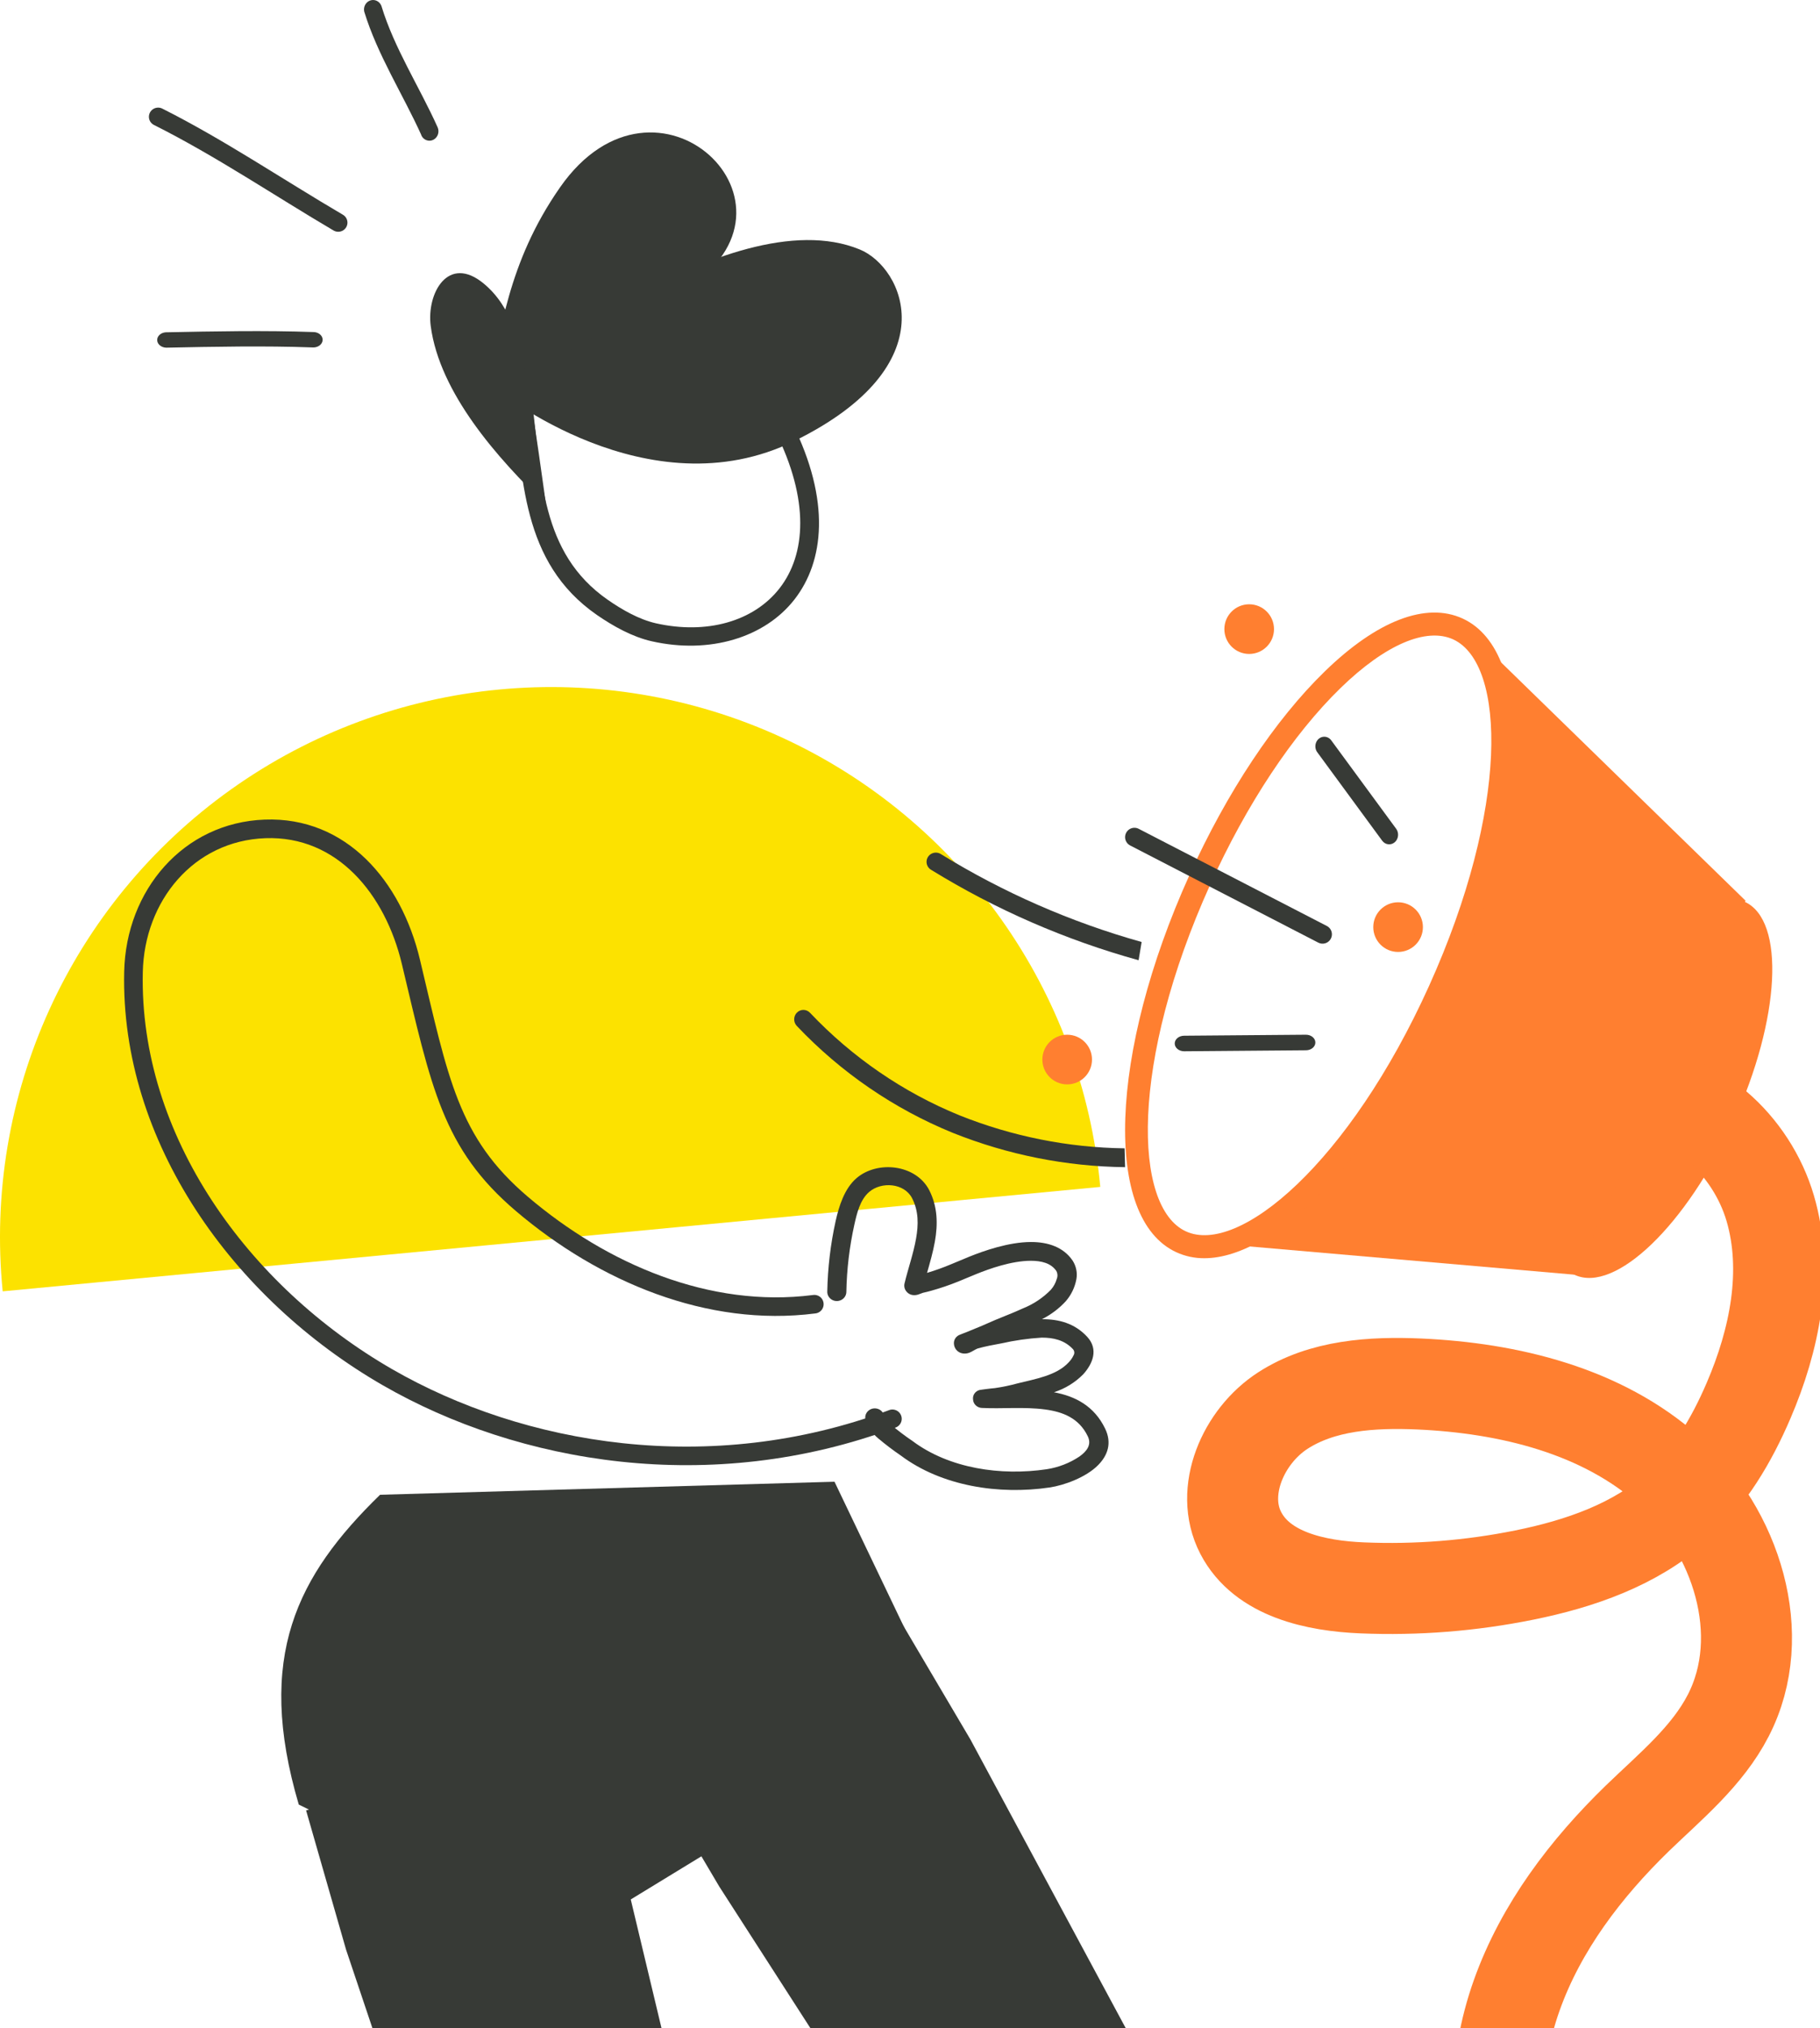
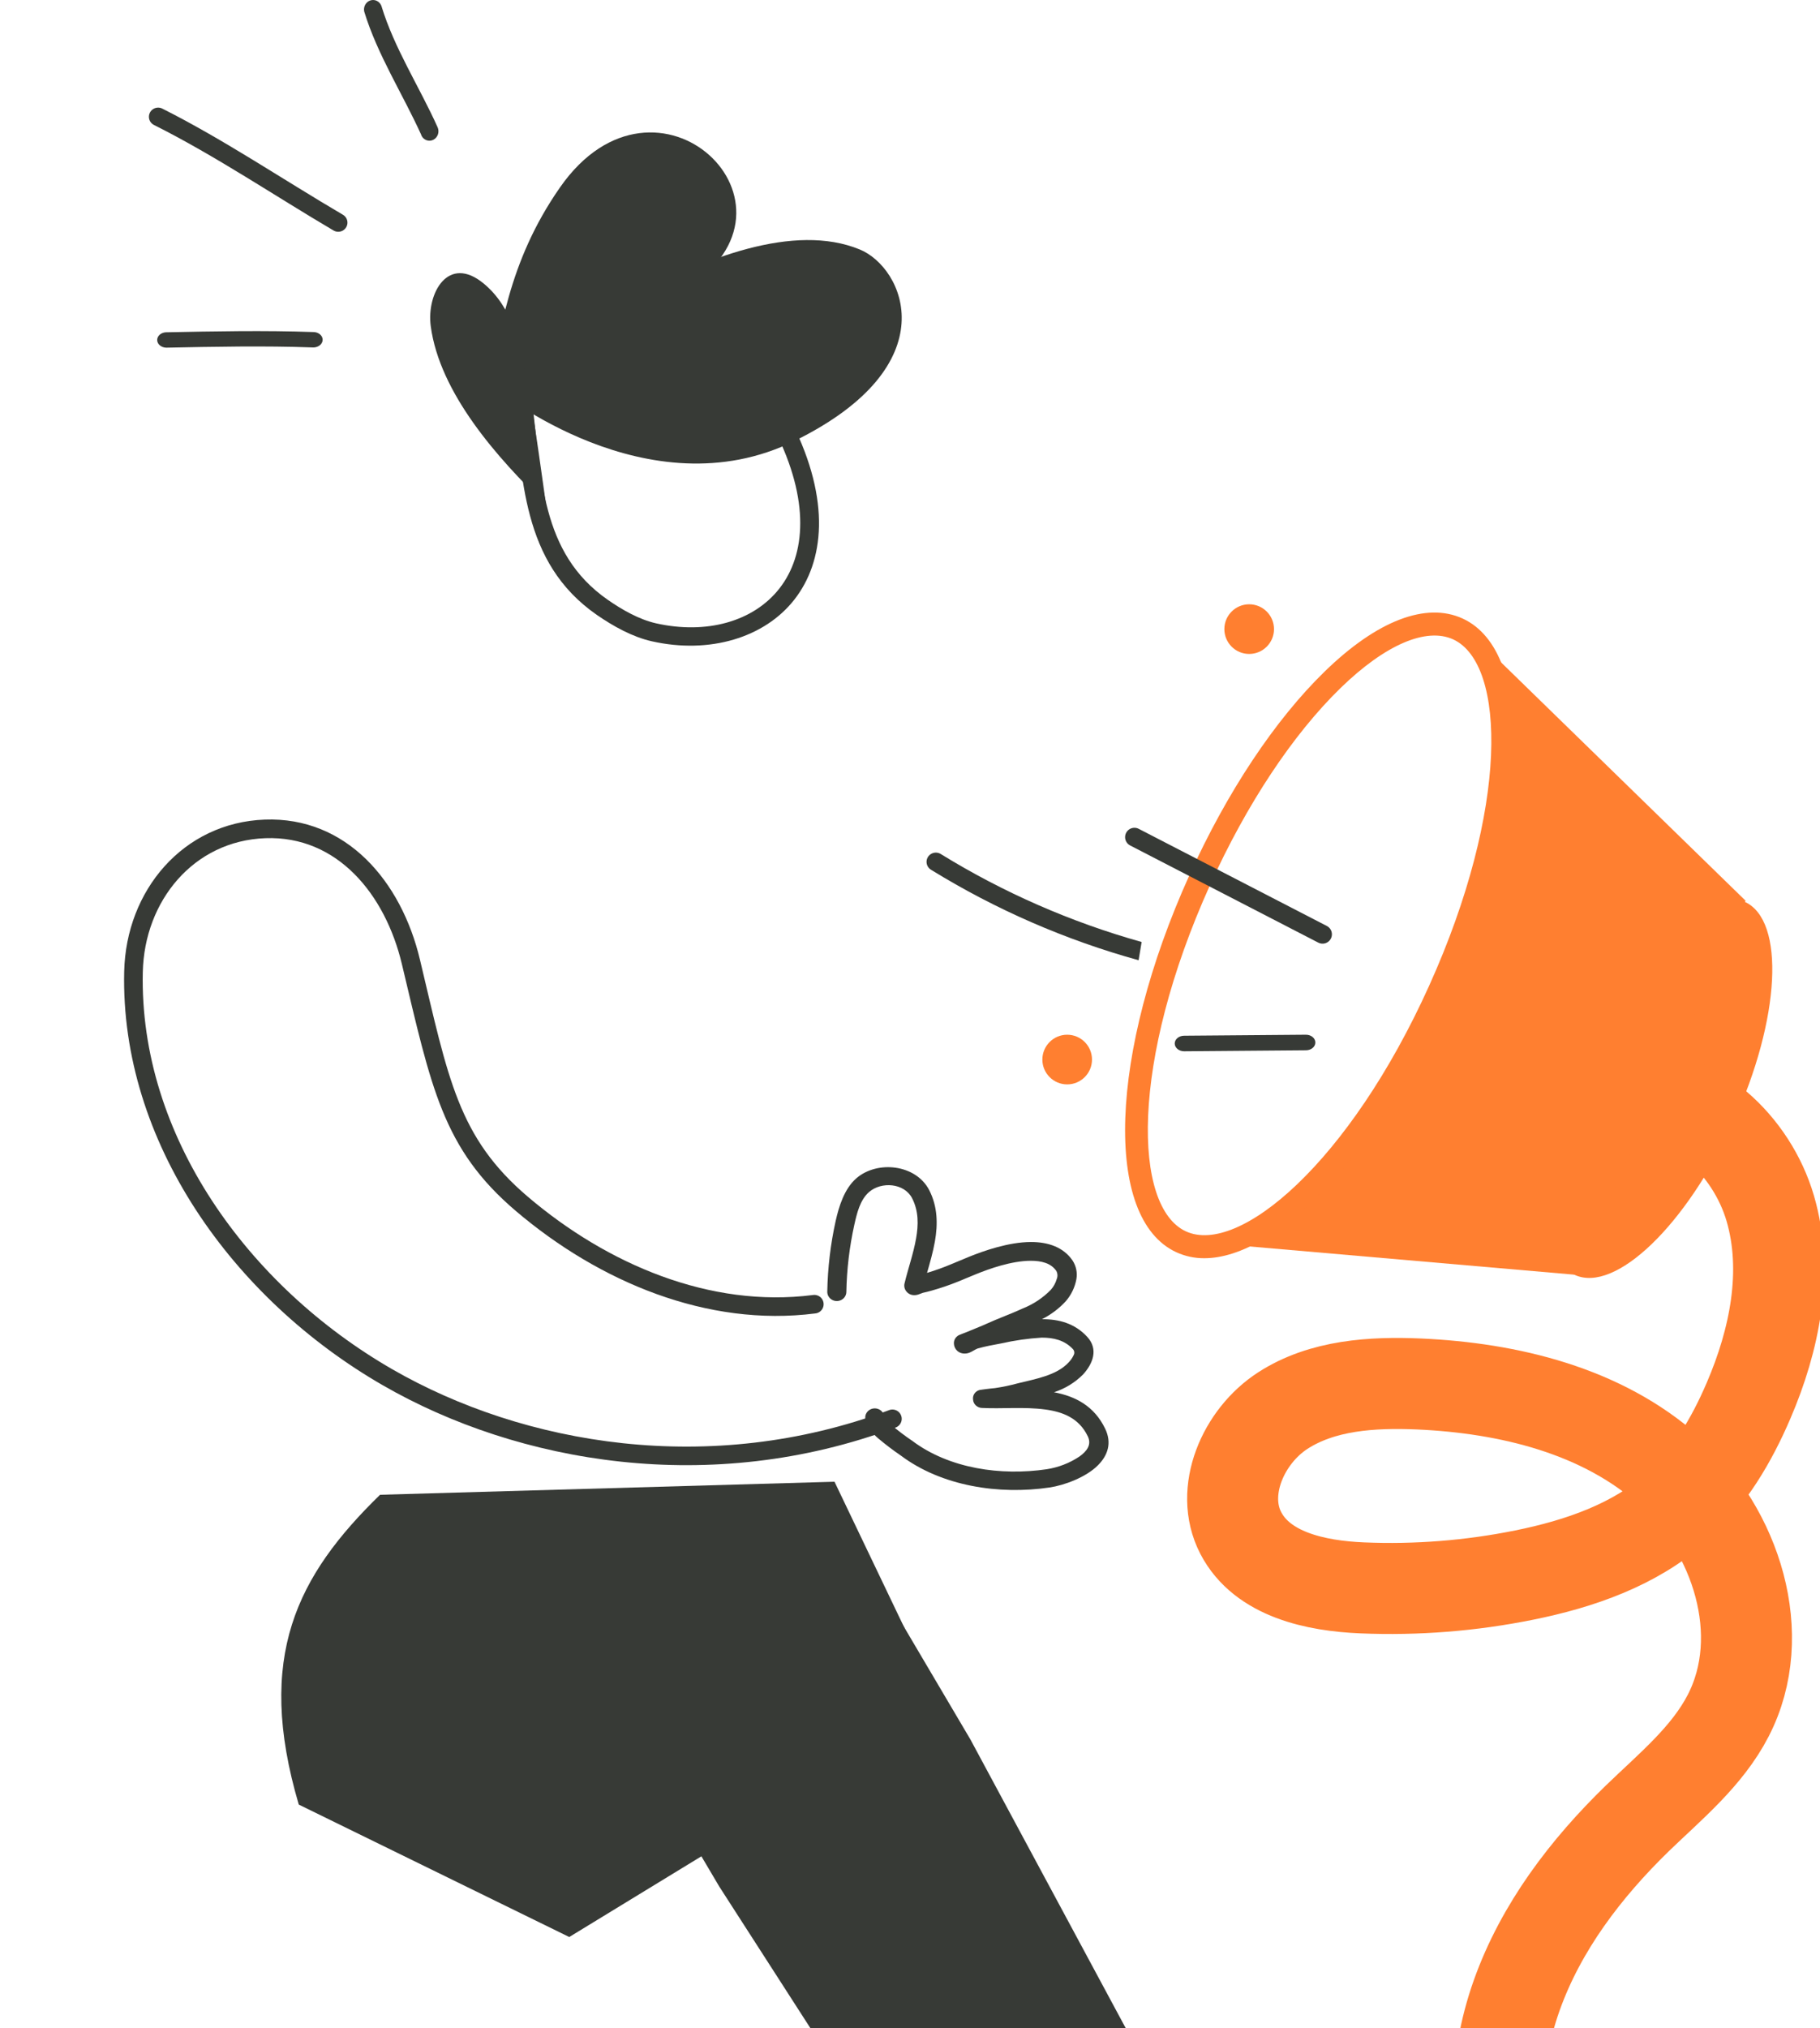
<svg xmlns="http://www.w3.org/2000/svg" width="220px" height="245px" viewBox="0 0 220 245" version="1.1">
  <title>Artboard</title>
  <g id="Artboard" stroke="none" stroke-width="1" fill="none" fill-rule="evenodd">
    <g id="keepintouch-48">
-       <path d="M0.325,156 C-2.026,132.317 8.503,109.189 27.928,95.364 C47.352,81.539 72.708,79.127 94.403,89.042 C116.098,98.957 130.82,119.684 133,143.383 L0.325,156 Z" id="Path" fill="#FCE200" fill-rule="nonzero" />
      <path d="M60,47.033 C60,47.033 78.314,61.979 96.016,53.279 C114.712,44.102 109.249,32.302 103.912,30.131 C88.13,23.665 60,47.033 60,47.033 Z" id="Path" fill="#373A36" fill-rule="nonzero" />
      <path d="M95.756,51.105 C100.447,60.502 99.617,67.835 96.025,72.43 C92.433,77.025 85.792,79.047 78.791,77.471 C76.427,76.94 74.116,75.64 72.15,74.287 C67.562,71.104 65.311,66.933 64.072,62.312 C62.876,57.886 62.618,53.031 62.009,48.256 C61.93,47.645 62.369,47.087 62.989,47.009 C63.61,46.931 64.176,47.364 64.255,47.975 C64.858,52.649 65.095,57.404 66.264,61.733 C67.379,65.872 69.366,69.613 73.47,72.462 C75.199,73.661 77.24,74.834 79.302,75.301 C85.377,76.664 91.092,75.11 94.242,71.056 C97.393,67.002 97.91,60.444 93.704,52.082 C93.496,51.72 93.508,51.275 93.736,50.925 C93.964,50.575 94.369,50.379 94.79,50.414 C95.21,50.45 95.576,50.712 95.739,51.095 L95.756,51.105 Z" id="Path" fill="#373A36" fill-rule="nonzero" />
      <path d="M59,47 C59,47 77.478,38.262 82.895,34.882 C99.04,24.832 79.358,5.943 67.706,22.621 C61.254,31.851 60.547,40.415 59,47 Z" id="Path" fill="#373A36" fill-rule="nonzero" />
      <path d="M66,61 C60.124,55.346 53.144,47.484 52.067,39.4 C51.539,35.43 54.179,30.675 58.498,34.278 C61.892,37.102 62.785,41.394 63.619,45.391 C64.474,49.619 66,61 66,61 Z" id="Path" fill="#373A36" fill-rule="nonzero" />
      <path d="M108.205,172.478 C85.955,180.781 62.712,176.815 46.274,167.348 C28.137,156.899 14.544,137.901 15.012,117.371 C15.233,107.567 22.137,99.38 31.997,99.012 C41.857,98.645 48.498,106.435 50.76,115.918 C54.194,130.295 55.34,137.376 63.817,144.583 C73.414,152.74 85.829,158.027 98.24,156.448 C98.648,156.376 99.062,156.534 99.319,156.858 C99.575,157.183 99.632,157.622 99.467,158.001 C99.302,158.38 98.942,158.638 98.529,158.672 C85.498,160.335 72.43,154.859 62.355,146.293 C53.505,138.766 52.153,131.449 48.572,116.437 C46.563,108.045 40.779,100.943 32.081,101.257 C23.383,101.572 17.457,108.847 17.262,117.418 C16.81,137.156 29.967,155.357 47.399,165.402 C63.333,174.581 85.856,178.421 107.416,170.374 C107.798,170.204 108.243,170.26 108.572,170.518 C108.9,170.777 109.058,171.196 108.981,171.606 C108.904,172.016 108.605,172.35 108.205,172.472 L108.205,172.478 Z" id="Path" fill="#373A36" fill-rule="nonzero" />
      <path d="M112.061,153.768 C112.411,152.536 112.783,151.258 113.009,149.979 C113.381,147.874 113.343,145.764 112.32,143.768 C110.704,140.649 106.055,140.161 103.534,142.328 C102.063,143.591 101.406,145.743 101.013,147.5 C100.392,150.31 100.053,153.172 100,156.045 C99.994,156.442 100.209,156.812 100.563,157.016 C100.916,157.219 101.356,157.225 101.715,157.031 C102.075,156.838 102.3,156.473 102.306,156.076 C102.356,153.348 102.679,150.631 103.27,147.962 C103.566,146.632 103.949,144.948 105.064,143.992 C106.551,142.713 109.309,142.91 110.257,144.756 C111.054,146.315 111.027,147.968 110.736,149.605 C110.413,151.455 109.756,153.295 109.346,155.016 C109.258,155.341 109.323,155.687 109.524,155.962 C109.68,156.183 109.91,156.344 110.176,156.419 C110.406,156.476 110.646,156.476 110.876,156.419 C111.07,156.377 111.415,156.216 111.571,156.175 C111.916,156.102 112.255,156.014 112.589,155.92 C113.688,155.613 114.767,155.245 115.821,154.818 C116.559,154.522 117.297,154.205 118.035,153.903 C119.554,153.29 122.237,152.318 124.586,152.308 C125.852,152.308 127.031,152.568 127.694,153.545 C127.851,153.846 127.867,154.198 127.737,154.511 C127.602,154.985 127.363,155.424 127.037,155.8 C126.089,156.775 124.938,157.544 123.659,158.056 C122.194,158.732 120.637,159.283 119.35,159.875 C118.499,160.265 117.61,160.593 116.748,160.962 C116.689,160.988 116.037,161.222 115.907,161.294 C115.511,161.494 115.276,161.903 115.31,162.334 C115.323,162.594 115.419,162.845 115.584,163.051 C115.779,163.296 116.065,163.458 116.381,163.503 C116.643,163.541 116.91,163.512 117.157,163.42 C117.453,163.321 117.901,162.999 118.186,162.9 C119.107,162.646 120.071,162.464 121.02,162.292 C122.631,161.928 124.27,161.693 125.922,161.591 C127.311,161.591 128.653,161.871 129.692,162.978 C129.88,163.182 129.914,163.478 129.779,163.716 C129.632,164.029 129.434,164.317 129.191,164.569 C127.726,166.175 125.119,166.591 123.013,167.116 C122.116,167.363 121.204,167.554 120.282,167.687 C119.921,167.734 119.554,167.75 119.204,167.807 C119.005,167.838 118.493,167.895 118.423,167.916 C117.898,168.045 117.555,168.53 117.62,169.049 C117.641,169.635 118.144,170.097 118.752,170.089 C121.063,170.208 123.831,169.933 126.331,170.271 C128.486,170.562 130.43,171.31 131.492,173.514 C131.993,174.553 131.346,175.338 130.479,175.957 C129.296,176.746 127.945,177.27 126.525,177.49 C121.03,178.306 114.771,177.428 110.294,174.075 C109.406,173.475 108.552,172.83 107.736,172.142 C107.349,171.848 107.05,171.461 106.868,171.019 C106.78,170.619 106.472,170.298 106.065,170.183 C105.658,170.068 105.219,170.178 104.921,170.469 C104.623,170.759 104.515,171.184 104.638,171.575 C104.927,172.42 105.448,173.172 106.146,173.753 C107.021,174.491 107.934,175.185 108.883,175.832 C113.844,179.553 120.777,180.598 126.875,179.694 C128.631,179.434 131.26,178.478 132.72,177.012 C133.916,175.811 134.427,174.314 133.582,172.573 C132.267,169.865 130.01,168.675 127.403,168.192 C128.742,167.759 129.951,167.019 130.926,166.035 C132.095,164.751 132.811,163.004 131.422,161.497 C129.919,159.865 127.99,159.35 125.954,159.366 C127.045,158.812 128.023,158.073 128.841,157.183 C129.498,156.42 129.936,155.504 130.113,154.527 C130.25,153.75 130.087,152.951 129.655,152.282 C128.55,150.665 126.703,150.036 124.613,150.042 C121.946,150.042 118.903,151.112 117.179,151.809 C116.435,152.11 115.703,152.427 114.965,152.729 C114.018,153.128 113.049,153.475 112.061,153.768 Z" id="Path" fill="#373A36" fill-rule="nonzero" />
      <path d="M50.932,16.319 C48.694,11.375 45.622,6.626 44.027,1.399 C43.903,0.82 44.219,0.238 44.758,0.056 C45.296,-0.127 45.878,0.152 46.099,0.698 C47.653,5.833 50.699,10.478 52.895,15.368 C53.152,15.939 52.92,16.62 52.377,16.89 C51.833,17.16 51.184,16.917 50.927,16.346 L50.932,16.319 Z" id="Path" fill="#373A36" fill-rule="nonzero" />
      <path d="M40.321,27.846 C33.172,23.64 26.065,18.834 18.672,15.127 C18.292,14.963 18.034,14.603 18.003,14.193 C17.972,13.782 18.172,13.388 18.524,13.169 C18.875,12.951 19.319,12.943 19.678,13.15 C27.086,16.878 34.262,21.726 41.454,25.943 C41.796,26.144 42.004,26.511 42,26.906 C41.996,27.301 41.78,27.664 41.434,27.858 C41.087,28.051 40.663,28.047 40.321,27.846 Z" id="Path" fill="#373A36" fill-rule="nonzero" />
      <path d="M37.76,41.969 C31.991,41.762 25.837,41.881 20.084,42 C19.489,41.98 19.014,41.583 19,41.093 C18.986,40.602 19.437,40.187 20.03,40.144 C25.837,40.025 32.045,39.906 37.862,40.113 C38.28,40.111 38.665,40.298 38.864,40.601 C39.063,40.903 39.042,41.271 38.811,41.558 C38.58,41.844 38.176,42.002 37.76,41.969 L37.76,41.969 Z" id="Path" fill="#373A36" fill-rule="nonzero" />
-       <path d="M115.982,134.737 C109.174,131.958 103.015,127.734 97.908,122.344 C97.479,121.893 96.774,121.885 96.335,122.325 C95.896,122.765 95.887,123.488 96.317,123.939 C101.645,129.558 108.071,133.959 115.174,136.853 C121.816,139.51 128.871,140.915 136,141 C135.974,140.25 135.953,139.49 135.938,138.724 C129.107,138.634 122.347,137.283 115.982,134.737 L115.982,134.737 Z" id="Path" fill="#373A36" fill-rule="nonzero" />
      <path d="M113.744,103.185 C113.401,102.96 112.962,102.939 112.598,103.13 C112.235,103.321 112.005,103.694 112,104.102 C111.995,104.51 112.214,104.889 112.572,105.09 C120.364,109.885 128.802,113.558 137.632,116 C137.748,115.27 137.874,114.534 138,113.798 C129.456,111.402 121.291,107.829 113.744,103.185 L113.744,103.185 Z" id="Path" fill="#373A36" fill-rule="nonzero" />
      <ellipse id="Oval" fill="#FF7F30" fill-rule="nonzero" transform="translate(200.633, 131.482) rotate(-65.48) translate(-200.633, -131.482) " cx="200.633" cy="131.482" rx="24.767" ry="9.787" />
      <path d="M174.776,119.509 C182.473,102.564 184.491,86.235 180.402,79 L211,108.809 L190.468,154 L148,150.314 C156.106,148.676 167.079,136.444 174.776,119.509 Z" id="Path" fill="#FF7F30" fill-rule="nonzero" />
      <path d="M145.57,152 C144.409,152.008 143.26,151.763 142.202,151.28 C133.353,147.219 134.061,127.215 143.764,105.751 L143.764,105.751 C148.303,95.707 154.123,86.955 160.14,81.108 C166.475,74.951 172.394,72.703 176.798,74.72 C185.647,78.781 184.939,98.785 175.236,120.249 C166.699,139.166 154.419,152 145.57,152 Z M146.273,106.906 C136.606,128.292 136.955,145.806 143.347,148.753 C149.74,151.7 163.081,140.479 172.748,119.094 C182.414,97.708 182.066,80.22 175.673,77.247 C172.404,75.745 167.438,77.877 162.051,83.11 C156.278,88.72 150.672,97.172 146.273,106.906 Z" id="Shape" fill="#FF7F30" fill-rule="nonzero" />
-       <path d="M167.076,101.56 L159.264,90.92 C159.004,90.597 158.929,90.147 159.071,89.747 C159.212,89.348 159.546,89.064 159.94,89.01 C160.334,88.955 160.724,89.138 160.955,89.486 L168.767,100.12 C169.137,100.622 169.058,101.352 168.591,101.75 C168.124,102.147 167.446,102.062 167.076,101.56 Z" id="Path" fill="#373A36" fill-rule="nonzero" />
      <path d="M159.352,113.874 L136.612,102.137 C136.253,101.951 136.02,101.589 136.001,101.185 C135.982,100.781 136.18,100.398 136.519,100.179 C136.859,99.961 137.289,99.941 137.648,100.126 L160.388,111.863 C160.747,112.049 160.98,112.411 160.999,112.815 C161.018,113.219 160.82,113.602 160.481,113.821 C160.141,114.039 159.711,114.059 159.352,113.874 L159.352,113.874 Z" id="Path" fill="#373A36" fill-rule="nonzero" />
      <path d="M157.853,126.88 L143.139,127 C142.51,127 142,126.579 142,126.06 C142,125.541 142.51,125.12 143.139,125.12 L157.848,125 C158.477,124.994 158.992,125.41 159,125.929 C159.007,126.448 158.504,126.874 157.875,126.88 L157.853,126.88 Z" id="Path" fill="#373A36" fill-rule="nonzero" />
      <circle id="Oval" fill="#FF7F30" fill-rule="nonzero" cx="151" cy="76" r="3" />
-       <circle id="Oval" fill="#FF7F30" fill-rule="nonzero" cx="169" cy="112" r="3" />
      <circle id="Oval" fill="#FF7F30" fill-rule="nonzero" cx="129" cy="128" r="3" />
-       <path d="M41.831,235.525 L54.424,273.007 C56.403,278.656 57.386,284.609 57.328,290.597 L55.899,354.614 L55.109,366.423 L78.63,368 L79.42,356.191 L86.565,292.599 C87.543,283.125 86.87,273.552 84.576,264.309 L75.38,225.844 L70.549,209 L37,218.702 L41.831,235.525 Z" id="Path" fill="#373A36" fill-rule="nonzero" />
      <path d="M86.945,227.905 L123.679,284.952 C124.991,286.836 125.85,288.996 126.187,291.264 C126.534,293.611 126.33,296.005 125.591,298.26 L108.118,346.071 L103.614,357.027 L125.633,366 L130.132,355.033 L151.3,308.748 C154.012,302.607 155.263,295.925 154.954,289.223 C154.737,282.517 152.731,275.948 149.463,269.878 L117.306,210.143 L108.367,195 L78,212.778 L86.945,227.905 Z" id="Path" fill="#373A36" fill-rule="nonzero" />
      <path d="M114,206.421 L68.811,234 L36.115,218.001 C30.842,200.137 35.915,190.338 45.94,180.576 L100.874,179 L114,206.421 Z" id="Path" fill="#373A36" fill-rule="nonzero" />
      <path d="M196.859,132.005 C204.763,131.784 211.751,138.344 213.985,145.971 C216.218,153.598 214.508,161.894 211.369,169.195 C209.319,173.976 206.609,178.574 202.743,182.045 C197.654,186.616 190.937,188.926 184.242,190.277 C177.806,191.577 171.238,192.097 164.678,191.824 C159.045,191.592 152.585,190.209 149.98,185.186 C147.375,180.162 150.272,173.513 155.054,170.415 C159.835,167.317 165.876,166.949 171.536,167.191 C182.395,167.68 193.637,170.399 201.765,177.653 C209.894,184.907 213.917,197.526 208.916,207.231 C206.374,212.175 201.933,215.789 197.931,219.655 C191.696,225.71 186.277,232.806 183.347,241.027 C180.418,249.249 180.183,258.628 183.912,266.497 C186.146,271.231 189.666,275.176 193.119,279.063 L209.978,298" id="Path" stroke="#FF7F30" stroke-width="11" />
    </g>
  </g>
</svg>